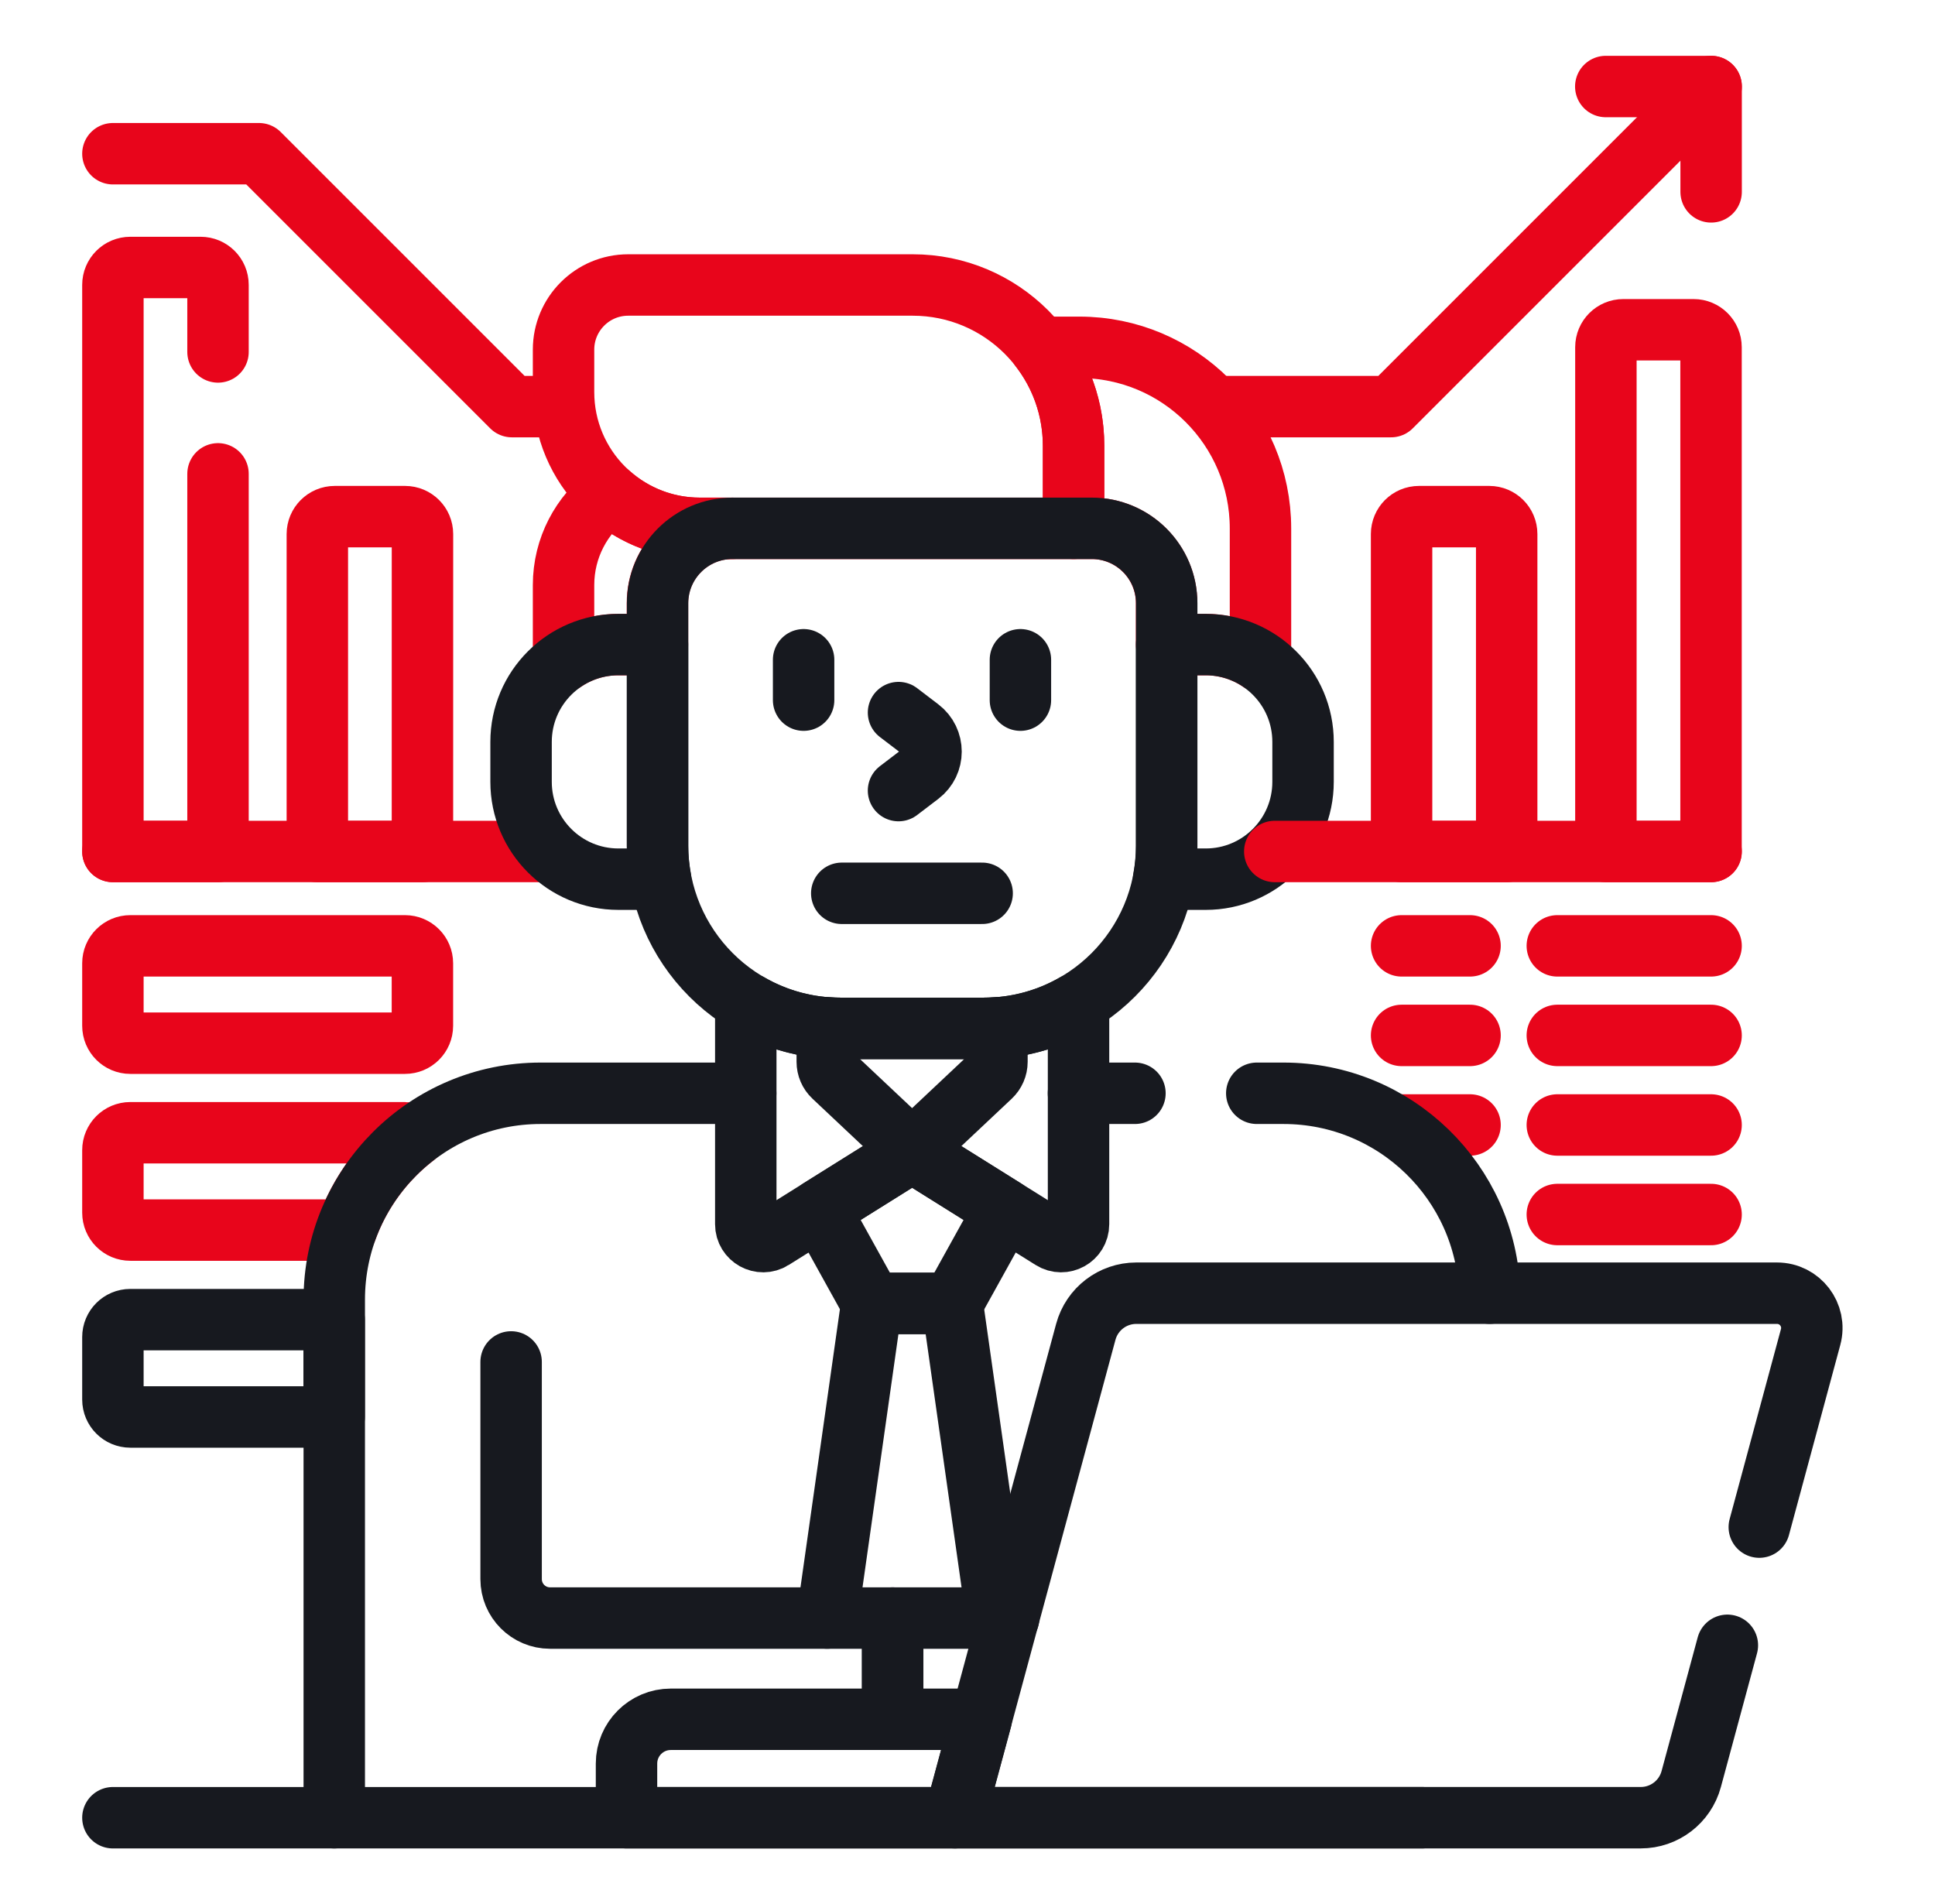
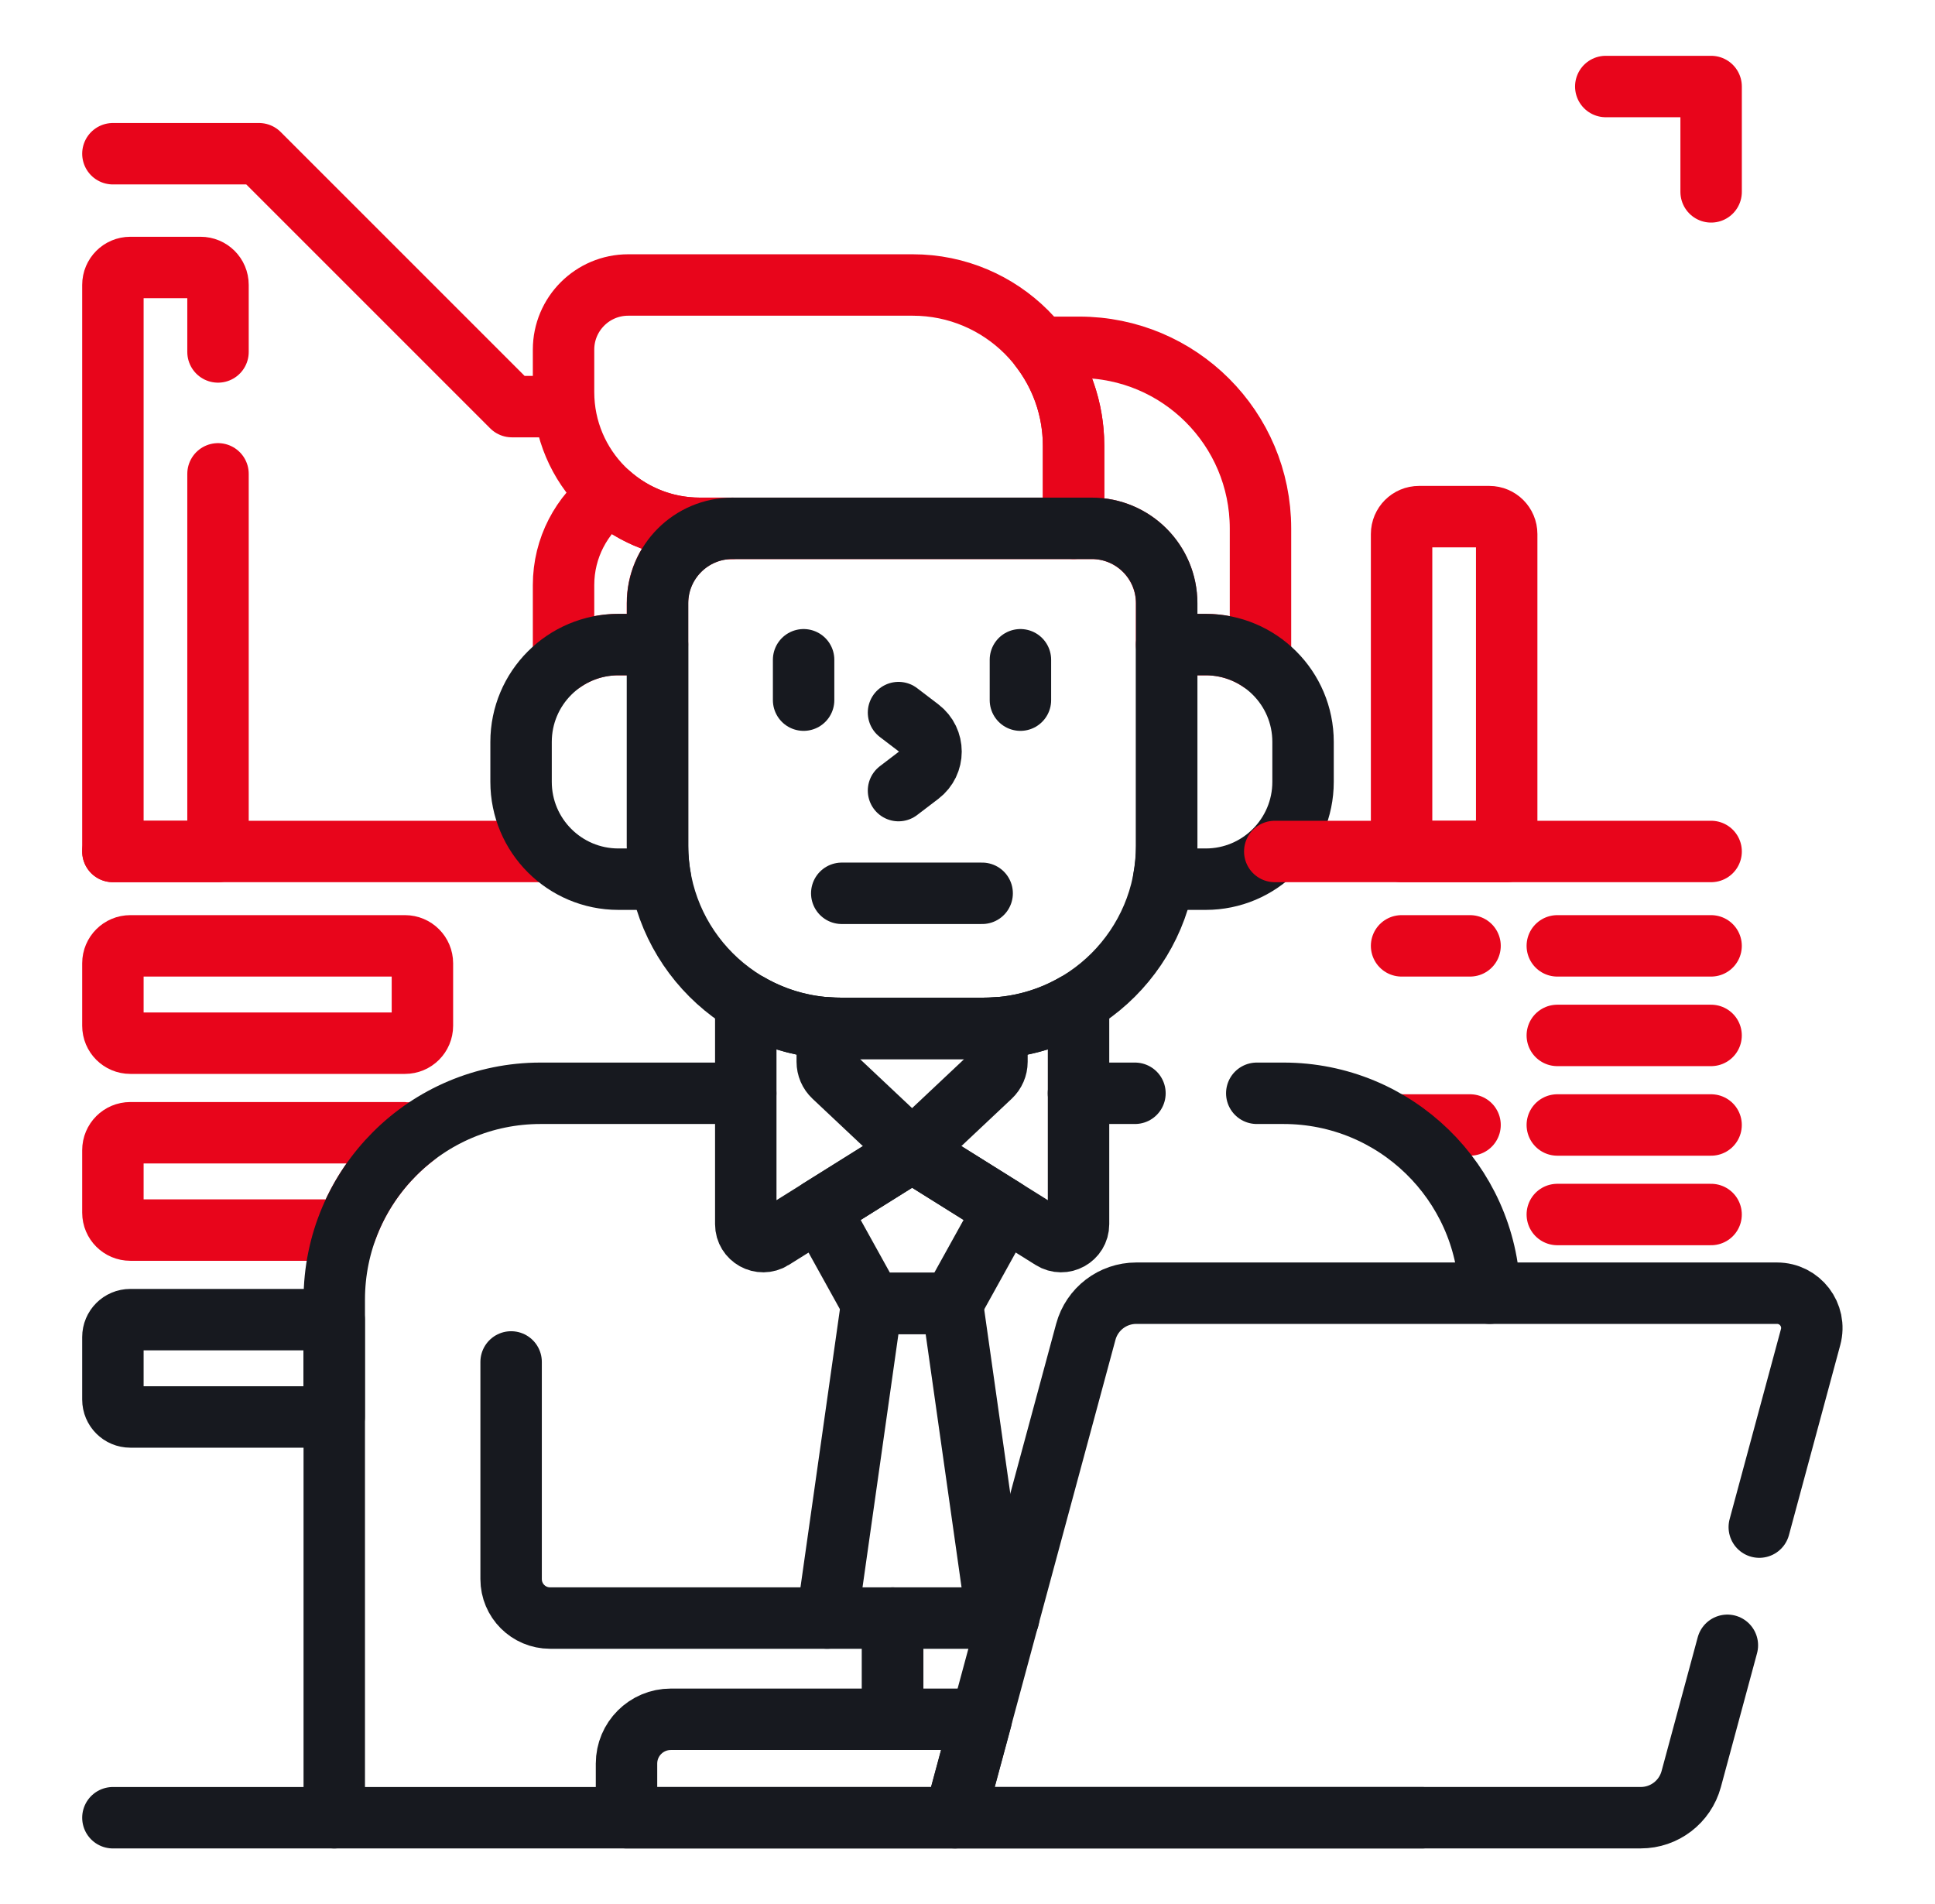
<svg xmlns="http://www.w3.org/2000/svg" width="63" height="62" viewBox="0 0 63 62" fill="none">
-   <path d="M39.539 13.239H45.29L55.712 2.817" stroke="#E8051B" stroke-width="2" stroke-miterlimit="10" stroke-linecap="round" stroke-linejoin="round" />
  <path d="M3.676 5.005H8.432L16.666 13.239H18.065" stroke="#E8051B" stroke-width="2" stroke-miterlimit="10" stroke-linecap="round" stroke-linejoin="round" />
  <path d="M55.711 6.247V2.817H52.281" stroke="#E8051B" stroke-width="2" stroke-miterlimit="10" stroke-linecap="round" stroke-linejoin="round" />
  <path d="M45.633 30.796H47.862" stroke="#E8051B" stroke-width="2" stroke-miterlimit="10" stroke-linecap="round" stroke-linejoin="round" />
  <path d="M50.703 30.796H55.71" stroke="#E8051B" stroke-width="2" stroke-miterlimit="10" stroke-linecap="round" stroke-linejoin="round" />
-   <path d="M45.633 33.712H47.862" stroke="#E8051B" stroke-width="2" stroke-miterlimit="10" stroke-linecap="round" stroke-linejoin="round" />
  <path d="M50.703 33.712H55.71" stroke="#E8051B" stroke-width="2" stroke-miterlimit="10" stroke-linecap="round" stroke-linejoin="round" />
  <path d="M45.633 36.628H47.862" stroke="#E8051B" stroke-width="2" stroke-miterlimit="10" stroke-linecap="round" stroke-linejoin="round" />
  <path d="M50.703 36.628H55.71" stroke="#E8051B" stroke-width="2" stroke-miterlimit="10" stroke-linecap="round" stroke-linejoin="round" />
  <path d="M50.703 39.543H55.71" stroke="#E8051B" stroke-width="2" stroke-miterlimit="10" stroke-linecap="round" stroke-linejoin="round" />
  <path d="M13.186 33.965H4.243C3.93 33.965 3.676 33.712 3.676 33.398V31.363C3.676 31.05 3.93 30.796 4.243 30.796H13.186C13.499 30.796 13.753 31.05 13.753 31.363V33.398C13.753 33.712 13.499 33.965 13.186 33.965Z" stroke="#E8051B" stroke-width="2" stroke-miterlimit="10" stroke-linecap="round" stroke-linejoin="round" />
  <path d="M13.511 36.984C13.418 36.92 13.307 36.881 13.186 36.881H4.243C3.93 36.881 3.676 37.135 3.676 37.448V39.483C3.676 39.797 3.93 40.05 4.243 40.05H11.272C11.711 38.824 12.497 37.763 13.511 36.984Z" stroke="#E8051B" stroke-width="2" stroke-miterlimit="10" stroke-linecap="round" stroke-linejoin="round" />
  <path d="M10.88 42.966H4.243C3.93 42.966 3.676 43.22 3.676 43.533V45.568C3.676 45.881 3.93 46.135 4.243 46.135H10.88V42.966Z" stroke="#17191F" stroke-width="2" stroke-miterlimit="10" stroke-linecap="round" stroke-linejoin="round" />
  <path d="M3.676 27.723H17.536" stroke="#E8051B" stroke-width="2" stroke-miterlimit="10" stroke-linecap="round" stroke-linejoin="round" />
  <path d="M34.954 14.515V17.202H35.544C36.891 17.202 37.982 18.293 37.982 19.64V20.987H39.254C39.916 20.987 40.531 21.19 41.039 21.537V17.208C41.039 13.949 38.398 11.308 35.139 11.308H33.855C34.544 12.194 34.954 13.306 34.954 14.515Z" stroke="#E8051B" stroke-width="2" stroke-miterlimit="10" stroke-linecap="round" stroke-linejoin="round" />
  <path d="M20.132 20.987H21.405V19.639C21.405 18.293 22.496 17.202 23.842 17.202H22.784C21.656 17.202 20.626 16.78 19.843 16.086C18.936 16.757 18.348 17.835 18.348 19.05V21.537C18.856 21.19 19.47 20.987 20.132 20.987Z" stroke="#E8051B" stroke-width="2" stroke-miterlimit="10" stroke-linecap="round" stroke-linejoin="round" />
  <path d="M34.953 17.202H22.784C20.334 17.202 18.348 15.216 18.348 12.765V11.384C18.348 10.222 19.29 9.279 20.453 9.279H29.717C32.609 9.279 34.953 11.623 34.953 14.515V17.202H34.953Z" stroke="#E8051B" stroke-width="2" stroke-miterlimit="10" stroke-linecap="round" stroke-linejoin="round" />
  <path d="M48.501 42.104C48.39 38.491 45.428 35.596 41.788 35.596H40.918" stroke="#17191F" stroke-width="2" stroke-miterlimit="10" stroke-linecap="round" stroke-linejoin="round" />
  <path d="M24.279 35.596H17.601C13.891 35.596 10.883 38.604 10.883 42.315V59.183" stroke="#17191F" stroke-width="2" stroke-miterlimit="10" stroke-linecap="round" stroke-linejoin="round" />
  <path d="M36.952 35.596H35.113" stroke="#17191F" stroke-width="2" stroke-miterlimit="10" stroke-linecap="round" stroke-linejoin="round" />
  <path d="M32.458 52.682L31.006 42.438H28.383L26.93 52.682" stroke="#17191F" stroke-width="2" stroke-miterlimit="10" stroke-linecap="round" stroke-linejoin="round" />
  <path d="M32.84 52.682H29.062V55.978" stroke="#17191F" stroke-width="2" stroke-miterlimit="10" stroke-linecap="round" stroke-linejoin="round" />
  <path d="M16.641 44.343V51.414C16.641 52.114 17.208 52.682 17.908 52.682H29.064V55.978" stroke="#17191F" stroke-width="2" stroke-miterlimit="10" stroke-linecap="round" stroke-linejoin="round" />
  <path d="M29.697 37.493L26.688 39.375L28.385 42.438H31.008L32.706 39.375L29.697 37.493Z" stroke="#17191F" stroke-width="2" stroke-miterlimit="10" stroke-linecap="round" stroke-linejoin="round" />
  <path d="M32.043 33.482H27.353C26.276 33.482 25.266 33.194 24.394 32.692C24.322 32.799 24.281 32.925 24.281 33.057V39.858C24.281 40.303 24.771 40.575 25.149 40.338L29.698 37.493L34.248 40.338C34.625 40.575 35.115 40.303 35.115 39.858V33.057C35.115 32.925 35.075 32.799 35.002 32.693C34.131 33.194 33.121 33.482 32.043 33.482Z" stroke="#17191F" stroke-width="2" stroke-miterlimit="10" stroke-linecap="round" stroke-linejoin="round" />
  <path d="M32.041 33.482H27.351C27.211 33.482 27.072 33.476 26.934 33.466V34.571C26.934 34.75 27.007 34.921 27.138 35.044L29.696 37.452L32.255 35.044C32.385 34.921 32.459 34.75 32.459 34.571V33.466C32.321 33.476 32.182 33.482 32.041 33.482Z" stroke="#17191F" stroke-width="2" stroke-miterlimit="10" stroke-linecap="round" stroke-linejoin="round" />
  <path d="M21.407 27.539V20.987H20.135C18.384 20.987 16.965 22.406 16.965 24.157V25.455C16.965 27.206 18.384 28.625 20.135 28.625H21.508C21.442 28.273 21.407 27.91 21.407 27.539Z" stroke="#17191F" stroke-width="2" stroke-miterlimit="10" stroke-linecap="round" stroke-linejoin="round" />
  <path d="M39.256 20.987H37.983V27.539C37.983 27.91 37.948 28.273 37.883 28.625H39.256C41.006 28.625 42.425 27.206 42.425 25.455V24.157C42.426 22.406 41.006 20.987 39.256 20.987Z" stroke="#17191F" stroke-width="2" stroke-miterlimit="10" stroke-linecap="round" stroke-linejoin="round" />
  <path d="M32.043 33.482H27.353C24.071 33.482 21.41 30.822 21.41 27.539V19.64C21.41 18.293 22.502 17.202 23.848 17.202H35.549C36.895 17.202 37.986 18.293 37.986 19.64V27.539C37.986 30.822 35.325 33.482 32.043 33.482Z" stroke="#17191F" stroke-width="2" stroke-miterlimit="10" stroke-linecap="round" stroke-linejoin="round" />
  <path d="M26.164 21.481V22.796" stroke="#17191F" stroke-width="2" stroke-miterlimit="10" stroke-linecap="round" stroke-linejoin="round" />
  <path d="M33.223 21.481V22.796" stroke="#17191F" stroke-width="2" stroke-miterlimit="10" stroke-linecap="round" stroke-linejoin="round" />
  <path d="M27.406 29.085H31.977" stroke="#17191F" stroke-width="2" stroke-miterlimit="10" stroke-linecap="round" stroke-linejoin="round" />
  <path d="M29.254 23.201L29.945 23.728C30.435 24.102 30.435 24.84 29.945 25.214L29.254 25.741" stroke="#17191F" stroke-width="2" stroke-miterlimit="10" stroke-linecap="round" stroke-linejoin="round" />
  <path d="M7.098 11.459V9.276C7.098 8.962 6.844 8.709 6.531 8.709H4.243C3.93 8.709 3.676 8.962 3.676 9.276V27.723H7.098V15.428" stroke="#E8051B" stroke-width="2" stroke-miterlimit="10" stroke-linecap="round" stroke-linejoin="round" />
-   <path d="M13.754 27.723H10.332V17.388C10.332 17.075 10.586 16.821 10.899 16.821H13.188C13.501 16.821 13.755 17.075 13.755 17.388L13.754 27.723Z" stroke="#E8051B" stroke-width="2" stroke-miterlimit="10" stroke-linecap="round" stroke-linejoin="round" />
  <path d="M49.055 27.723H45.633V17.388C45.633 17.075 45.887 16.821 46.2 16.821H48.488C48.801 16.821 49.055 17.075 49.055 17.388V27.723Z" stroke="#E8051B" stroke-width="2" stroke-miterlimit="10" stroke-linecap="round" stroke-linejoin="round" />
-   <path d="M55.708 27.723H52.285V11.304C52.285 10.991 52.539 10.737 52.852 10.737H55.141C55.454 10.737 55.708 10.991 55.708 11.304V27.723Z" stroke="#E8051B" stroke-width="2" stroke-miterlimit="10" stroke-linecap="round" stroke-linejoin="round" />
  <path d="M21.84 55.978C21.044 55.978 20.398 56.623 20.398 57.42V59.183H31.082L31.948 55.978H21.84Z" stroke="#17191F" stroke-width="2" stroke-miterlimit="10" stroke-linecap="round" stroke-linejoin="round" />
  <path d="M57.279 49.721L58.95 43.534C59.145 42.813 58.602 42.105 57.856 42.105H36.994C36.226 42.105 35.553 42.62 35.352 43.362L31.078 59.182H53.421C54.189 59.182 54.862 58.667 55.063 57.925L56.24 53.569" stroke="#17191F" stroke-width="2" stroke-miterlimit="10" stroke-linecap="round" stroke-linejoin="round" />
  <path d="M3.676 59.183H46.299" stroke="#17191F" stroke-width="2" stroke-miterlimit="10" stroke-linecap="round" stroke-linejoin="round" />
  <path d="M41.504 27.723H55.711" stroke="#E8051B" stroke-width="2" stroke-miterlimit="10" stroke-linecap="round" stroke-linejoin="round" />
</svg>